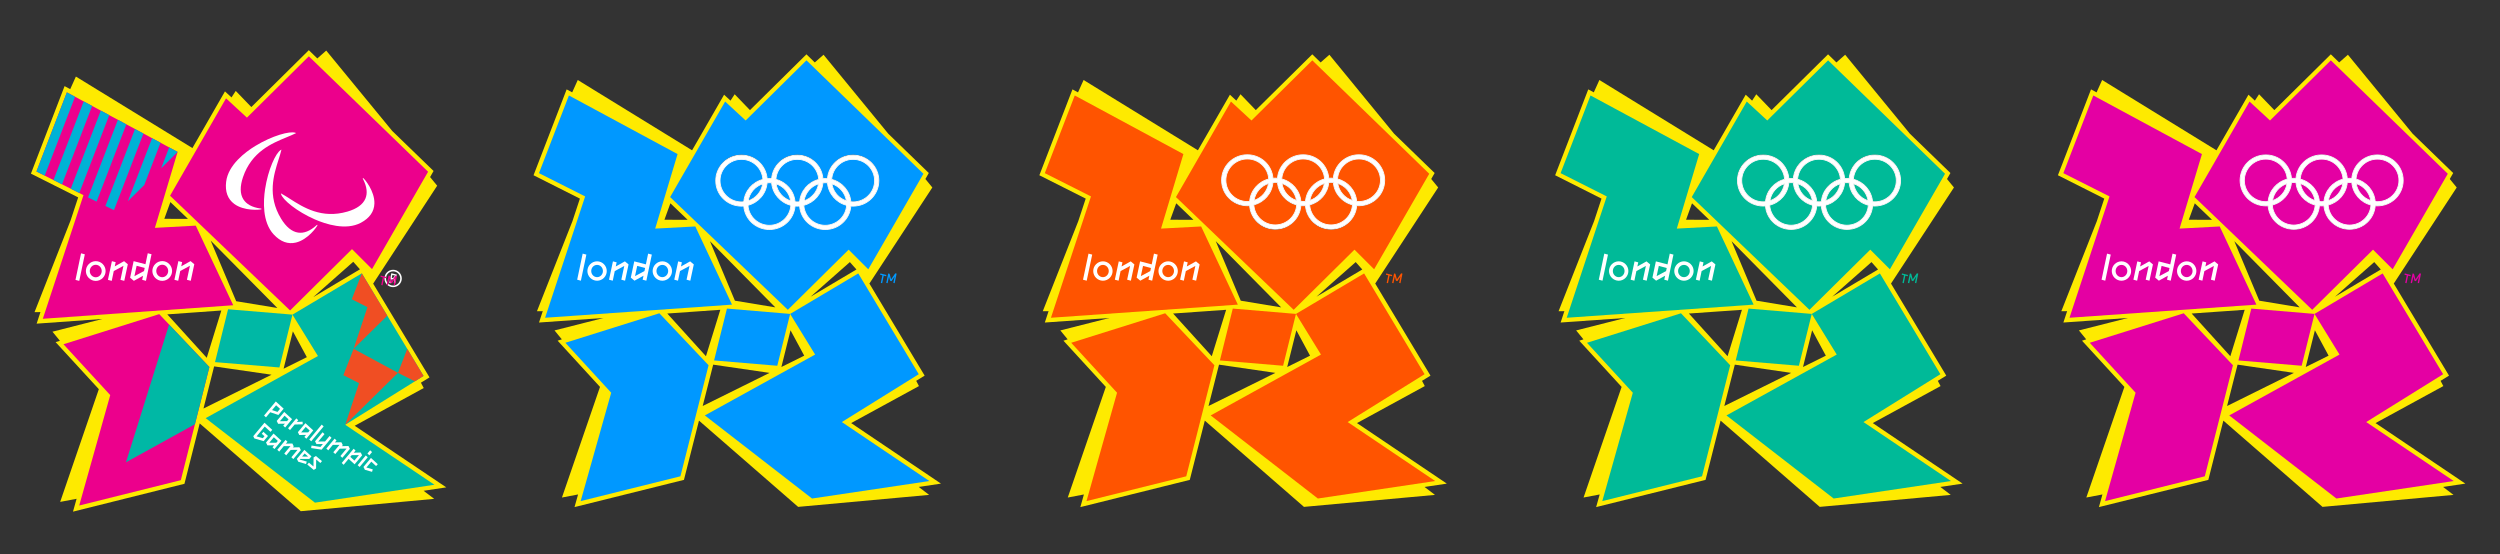
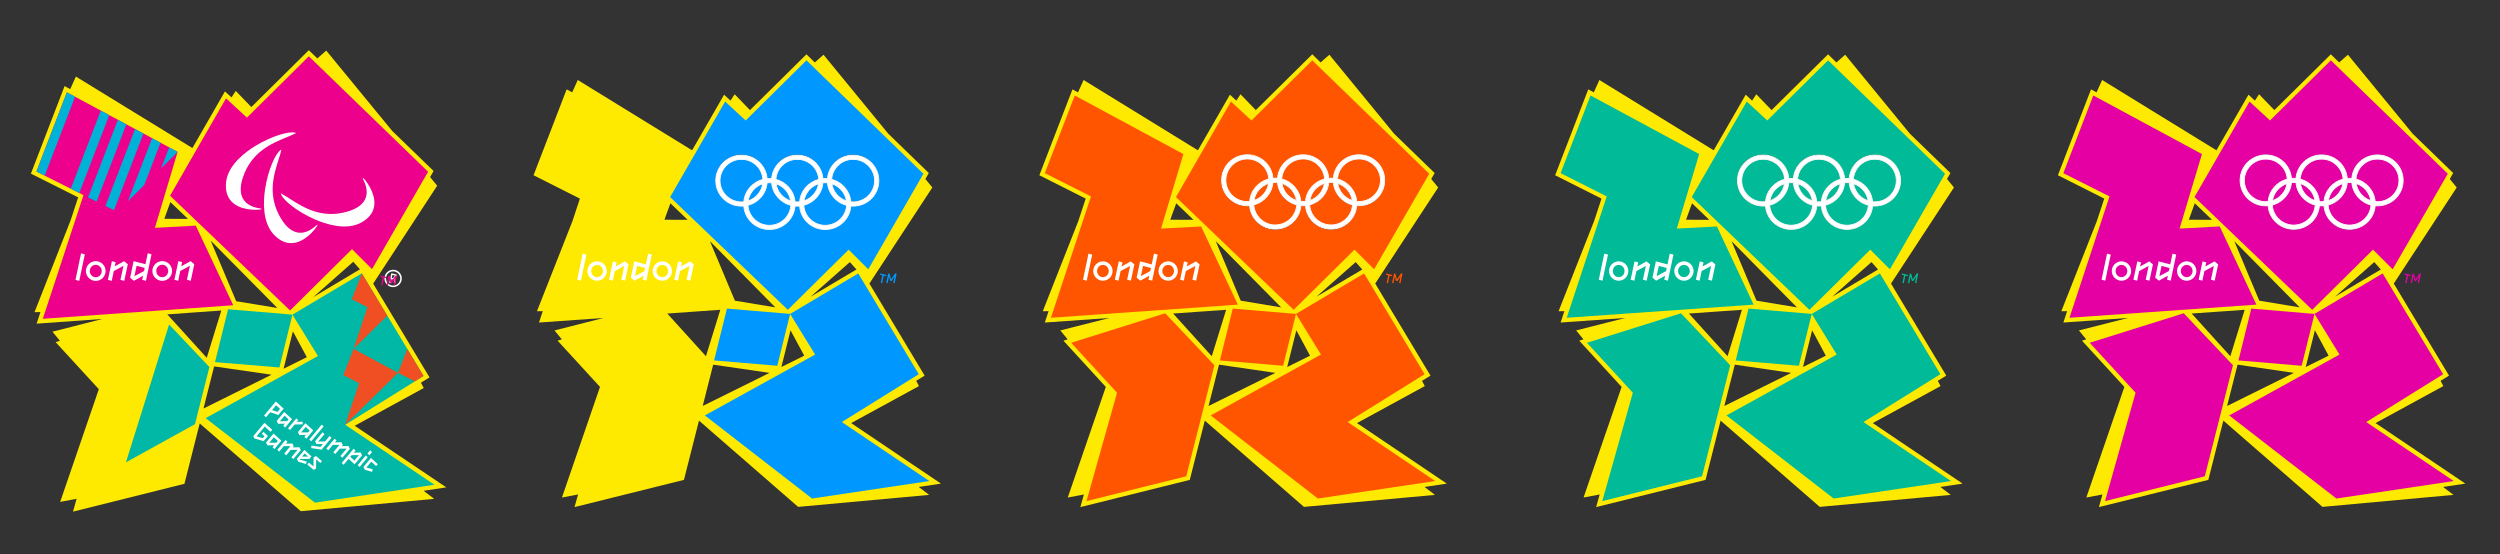
<svg xmlns="http://www.w3.org/2000/svg" xmlns:ns1="http://sodipodi.sourceforge.net/DTD/sodipodi-0.dtd" xmlns:ns2="http://www.inkscape.org/namespaces/inkscape" id="svg2848" ns1:version="0.32" ns2:version="0.46" width="591" height="131" version="1.0" ns1:docname="All_London_2012_logos.svg" ns2:output_extension="org.inkscape.output.svg.inkscape">
  <rect width="100%" height="100%" fill="#333333" stroke="none" />
  <defs id="defs2851">
    <clipPath id="clip_color">
      <path id="path2770" d="M 0,0 l -10,-10 v 20 z v -10 h 10 z" />
    </clipPath>
    <clipPath id="clip_white">
      <path id="path2767" d="M 0,0 l -10,-5 v 10 z l .1,-10 h 8 z" />
    </clipPath>
    <ns2:perspective ns1:type="inkscape:persp3d" ns2:vp_x="0 : 526.18109 : 1" ns2:vp_y="0 : 1000 : 0" ns2:vp_z="744.09448 : 526.18109 : 1" ns2:persp3d-origin="372.04724 : 350.78739 : 1" id="perspective2855" />
  </defs>
  <ns1:namedview ns2:window-height="850" ns2:window-width="1440" ns2:pageshadow="2" ns2:pageopacity="0.0" guidetolerance="10.0" gridtolerance="10.0" objecttolerance="10.0" borderopacity="1.0" bordercolor="#666666" pagecolor="#ffffff" id="base" showgrid="false" ns2:zoom="1.8409476" ns2:cx="307.95535" ns2:cy="86.931095" ns2:window-x="-8" ns2:window-y="-8" ns2:current-layer="svg2848" />
  <g id="g2734" transform="matrix(1.021,0,0,-1.021,208.227,66.867)" style="fill:#0098ff;fill-opacity:1">
    <path d="M 0,0 L 0.366,1.745 L -0.169,1.884 L -0.094,2.184 L 1.288,1.823 L 1.216,1.527 L 0.677,1.666 L 0.31,-0.086 L 0,0 z" style="fill:#0098ff;fill-opacity:1;fill-rule:nonzero;stroke:none" id="path2736" />
  </g>
  <g id="g2738" transform="matrix(1.021,0,0,-1.021,211.177,66.867)" style="fill:#0098ff;fill-opacity:1">
    <path d="M 0,0 L 0.305,1.477 L -0.403,0.392 L -0.739,0.485 L -0.996,1.456 L -1.321,-0.086 L -1.631,0 L -1.171,2.183 L -0.86,2.097 L -0.512,0.816 L 0.459,2.215 L 0.77,2.13 L 0.31,-0.086 L 0,0 z" style="fill:#0098ff;fill-opacity:1;fill-rule:nonzero;stroke:none" id="path2740" />
  </g>
  <g id="g2742" transform="matrix(1.021,0,0,-1.021,200.909,61.956)" style="fill:#feea00;fill-opacity:1">
    <path d="M 0,0 L 1.521,-1.713 L -9.089,-8.017 L 0,0 z M -15.857,-24.293 L -13.741,-15.792 L -10.571,-21.67 L -15.857,-24.293 z M -31.647,-23.749 L -18.599,-25.653 L -34.076,-33.322 L -31.647,-23.749 z M -42.278,-11.912 L -29.999,-11.048 L -33.322,-21.798 L -42.278,-11.912 z M -41.554,13.61 L -37.559,9.783 L -42.934,9.805 L -41.554,13.61 z M -17.262,-10.486 L -26.617,-8.94 L -32.403,4.844 L -17.262,-10.486 z M 21.095,-51.293 L 0.297,-37.276 L 15.995,-28.709 L 15.355,-27.496 L 17.313,-26.291 L 4.52,-4.973 L 19.094,17.272 L 17.486,19.235 L 18.277,20.62 L 8.885,29.729 L -6.098,48.008 L -8.121,46.223 L -10.055,48.105 L -23.134,35.186 L -26.673,38.857 L -27.641,37.378 L -29.121,38.755 L -36.534,25.88 L -63.002,42.157 L -64.294,39.293 L -65.576,39.988 L -73.242,20.104 L -62.51,14.694 L -64.23,9.481 L -72.452,-11.381 L -71.109,-11.363 L -71.976,-13.995 L -57.013,-12.938 L -68.386,-15.824 L -66.69,-17.892 L -67.667,-18.2 L -57.854,-28.902 L -66.665,-54.513 L -62.932,-53.803 L -63.754,-56.73 L -38.417,-50.427 L -34.937,-36.707 L -11.98,-56.678 L 18.352,-53.902 L 15.94,-52.064 L 21.095,-51.293 z" style="fill:#feea00;fill-opacity:1;fill-rule:nonzero;stroke:none" id="path2744" />
  </g>
  <g id="g2746" transform="matrix(1.021,0,0,-1.021,167.506,86.347)" style="fill:#0098ff;fill-opacity:1">
-     <path d="M 0,0 L -11.395,12.037 L -33.157,5.205 L -22.543,-6.361 L -29.614,-31.45 L -6.519,-25.71 L 0,0 z" style="fill:#0098ff;fill-opacity:1;fill-rule:nonzero;stroke:none" id="path2748" />
-   </g>
+     </g>
  <g id="g2750" transform="matrix(1.021,0,0,-1.021,183.748,86.466)" style="fill:#0098ff;fill-opacity:1">
    <path d="M 0,0 L -14.632,1.231 L -11.654,13.239 L 2.977,12.006 L 0,0 z" style="fill:#0098ff;fill-opacity:1;fill-rule:nonzero;stroke:none" id="path2752" />
  </g>
  <g id="g2754" transform="matrix(1.021,0,0,-1.021,192.694,83.818)" style="fill:#0098ff;fill-opacity:1">
-     <path d="M 0,0 L -25.533,-14.093 L -0.716,-33.331 L 26.448,-29.285 L 6.186,-15.628 L 23.996,-4.549 L 9.992,18.785 L -5.785,9.412 L 0,0 z" style="fill:#0098ff;fill-opacity:1;fill-rule:nonzero;stroke:none" id="path2756" />
+     <path d="M 0,0 L -25.533,-14.093 L -0.716,-33.331 L 26.448,-29.285 L 6.186,-15.628 L 23.996,-4.549 L 9.992,18.785 L -5.785,9.412 z" style="fill:#0098ff;fill-opacity:1;fill-rule:nonzero;stroke:none" id="path2756" />
  </g>
  <g id="g2758" transform="matrix(1.021,0,0,-1.021,218.295,41.081)" style="fill:#0098ff;fill-opacity:1">
    <path d="M 0,0 L -27.077,26.264 L -41.16,12.339 L -45.907,16.726 L -58.646,-5.392 L -31.392,-31.496 L -17.312,-17.569 L -12.763,-22.116 L 0,0 z" style="fill:#0098ff;fill-opacity:1;fill-rule:nonzero;stroke:none" id="path2760" />
  </g>
  <g id="g2762" transform="matrix(1.021,0,0,-1.021,138.327,46.435)" style="fill:#0098ff;fill-opacity:1">
-     <path d="M 0,0 L -9.27,-28.092 L 34.004,-25.053 L 25.508,-6.953 L 16.219,-7.449 L 21.399,9.804 L -3.757,23.374 L -10.688,5.389 L 0,0 z" style="fill:#0098ff;fill-opacity:1;fill-rule:nonzero;stroke:none" id="path2764" />
-   </g>
+     </g>
  <g id="g2853" style="fill:#ffffff" transform="matrix(1.021,0,0,-1.021,-342.147,736.302)">
    <g transform="translate(469.606,656.168)" id="g2766" style="fill:#ffffff">
      <path id="path2768" style="fill:#ffffff;fill-opacity:1;fill-rule:nonzero;stroke:none" d="M 0,0 L -0.857,0.227 L 0.414,6.268 L 1.271,6.041 L 0,0 z" />
    </g>
    <g transform="translate(473.361,659.824)" id="g2778" style="fill:#ffffff">
      <path id="path2780" style="fill:#ffffff;fill-opacity:1;fill-rule:nonzero;stroke:none" d="M 0,0 C -0.769,0 -1.36,-0.65 -1.36,-1.419 C -1.36,-2.188 -0.759,-2.838 0,-2.838 C 0.759,-2.838 1.35,-2.178 1.35,-1.419 C 1.35,-0.65 0.759,0 0,0 M 0,-3.666 C -1.232,-3.666 -2.247,-2.651 -2.247,-1.419 C -2.247,-0.187 -1.232,0.828 0,0.828 C 1.232,0.828 2.237,-0.187 2.237,-1.419 C 2.237,-2.651 1.232,-3.666 0,-3.666" />
    </g>
    <g transform="translate(479.836,656.168)" id="g2782" style="fill:#ffffff">
      <path id="path2784" style="fill:#ffffff;fill-opacity:1;fill-rule:nonzero;stroke:none" d="M 0,0 L -0.867,0.227 L -0.187,3.41 L -2.385,2.228 L -2.848,0 L -3.715,0.227 L -2.809,4.474 L -1.951,4.248 L -2.158,3.292 L -0.039,4.474 L 0.808,3.765 L 0,0 z" />
    </g>
    <g transform="translate(482.645,659.588)" id="g2786" style="fill:#ffffff">
      <path id="path2788" style="fill:#ffffff;fill-opacity:1;fill-rule:nonzero;stroke:none" d="M 0,0 L -0.503,-2.365 L 1.685,-1.183 L 1.833,-0.483 L 0,0 z M 2.119,-3.42 L 1.261,-3.193 L 1.458,-2.277 L -0.631,-3.42 L -1.479,-2.711 L -0.68,1.054 L 2.01,0.355 L 2.533,2.848 L 3.39,2.621 L 2.119,-3.42 z" />
    </g>
    <g transform="translate(488.467,659.824)" id="g2790" style="fill:#ffffff">
      <path id="path2792" style="fill:#ffffff;fill-opacity:1;fill-rule:nonzero;stroke:none" d="M 0,0 C -0.769,0 -1.36,-0.65 -1.36,-1.419 C -1.36,-2.188 -0.759,-2.838 0,-2.838 C 0.759,-2.838 1.35,-2.178 1.35,-1.419 C 1.35,-0.65 0.759,0 0,0 M 0,-3.666 C -1.232,-3.666 -2.247,-2.651 -2.247,-1.419 C -2.247,-0.187 -1.232,0.828 0,0.828 C 1.232,0.828 2.237,-0.187 2.237,-1.419 C 2.237,-2.651 1.232,-3.666 0,-3.666" />
    </g>
    <g transform="translate(494.942,656.168)" id="g2794" style="fill:#ffffff">
      <path id="path2796" style="fill:#ffffff;fill-opacity:1;fill-rule:nonzero;stroke:none" d="M 0,0 L -0.867,0.227 L -0.187,3.41 L -2.385,2.228 L -2.848,0 L -3.715,0.227 L -2.809,4.474 L -1.951,4.248 L -2.159,3.292 L -0.039,4.474 L 0.808,3.765 L 0,0 z" />
    </g>
  </g>
  <path id="path2800" style="fill:#000000;fill-opacity:1;fill-rule:nonzero;stroke:none" d="M 195.606,43.167 C 195.431,43.148 195.253,43.138 195.071,43.138 C 194.886,43.138 194.703,43.149 194.524,43.169 C 194.303,45.75 192.458,47.864 190.005,48.501 C 190.157,51.155 192.366,53.272 195.071,53.272 C 197.784,53.272 199.983,51.156 200.137,48.503 C 197.681,47.869 195.828,45.753 195.606,43.167 M 201.664,37.577 C 198.96,37.577 196.756,39.686 196.597,42.343 C 199.049,42.975 200.911,45.087 201.135,47.678 C 201.311,47.697 201.487,47.707 201.664,47.707 C 204.477,47.707 206.759,45.438 206.759,42.646 C 206.759,39.848 204.477,37.577 201.664,37.577 M 193.49,43.392 C 191.693,43.981 190.343,45.542 190.053,47.451 C 191.852,46.861 193.204,45.3 193.49,43.392 M 201.664,48.703 C 201.488,48.703 201.314,48.692 201.14,48.676 C 200.899,51.806 198.274,54.271 195.071,54.271 C 191.864,54.271 189.248,51.806 189.01,48.675 C 188.831,48.692 188.65,48.703 188.464,48.703 C 188.287,48.703 188.11,48.692 187.933,48.676 C 187.693,51.806 185.074,54.271 181.868,54.271 C 178.655,54.271 176.037,51.806 175.799,48.676 C 175.621,48.692 175.44,48.703 175.256,48.703 C 171.895,48.703 169.171,45.991 169.171,42.646 C 169.171,39.295 171.895,36.581 175.256,36.581 C 178.457,36.581 181.08,39.043 181.324,42.17 C 181.504,42.155 181.685,42.143 181.868,42.143 C 182.045,42.143 182.219,42.155 182.392,42.169 C 182.638,39.042 185.264,36.581 188.464,36.581 C 191.668,36.581 194.284,39.043 194.527,42.17 C 194.706,42.155 194.889,42.143 195.071,42.143 C 195.252,42.143 195.429,42.155 195.605,42.17 C 195.847,39.043 198.459,36.581 201.664,36.581 C 205.037,36.581 207.757,39.295 207.757,42.646 C 207.757,45.991 205.037,48.703 201.664,48.703 M 200.089,47.454 C 199.801,45.539 198.445,43.971 196.643,43.387 C 196.928,45.301 198.285,46.868 200.089,47.454 M 180.278,43.396 C 178.48,43.986 177.129,45.545 176.84,47.453 C 178.642,46.865 179.993,45.304 180.278,43.396 M 180.324,42.347 C 180.168,39.688 177.967,37.577 175.256,37.577 C 172.454,37.577 170.176,39.848 170.176,42.646 C 170.176,45.438 172.454,47.707 175.256,47.707 C 175.442,47.707 175.624,47.695 175.803,47.677 C 176.029,45.093 177.871,42.984 180.324,42.347 M 186.893,47.456 C 186.604,45.542 185.247,43.976 183.444,43.39 C 183.727,45.304 185.082,46.871 186.893,47.456 M 193.536,42.346 C 193.378,39.688 191.168,37.577 188.464,37.577 C 185.755,37.577 183.555,39.687 183.399,42.343 C 185.852,42.976 187.705,45.088 187.93,47.678 C 188.106,47.697 188.286,47.707 188.464,47.707 C 188.65,47.707 188.834,47.695 189.014,47.676 C 189.24,45.089 191.085,42.98 193.536,42.346 M 182.394,43.166 C 182.222,43.148 182.046,43.138 181.868,43.138 C 181.684,43.138 181.501,43.148 181.321,43.168 C 181.098,45.751 179.248,47.865 176.792,48.501 C 176.945,51.155 179.159,53.272 181.868,53.272 C 184.573,53.272 186.786,51.156 186.94,48.504 C 184.476,47.871 182.617,45.753 182.394,43.166" />
  <g id="g3057" transform="matrix(1.021,0,0,-1.021,568.59,66.867)" style="fill:#e400a3;fill-opacity:1">
    <path d="M 0,0 L 0.366,1.745 L -0.169,1.884 L -0.094,2.184 L 1.288,1.823 L 1.216,1.527 L 0.677,1.666 L 0.31,-0.086 L 0,0 z" style="fill:#e400a3;fill-opacity:1;fill-rule:nonzero;stroke:none" id="path3059" />
  </g>
  <g id="g3061" transform="matrix(1.021,0,0,-1.021,571.54,66.867)" style="fill:#e400a3;fill-opacity:1">
    <path d="M 0,0 L 0.305,1.477 L -0.403,0.392 L -0.739,0.485 L -0.996,1.456 L -1.321,-0.086 L -1.631,0 L -1.171,2.183 L -0.86,2.097 L -0.512,0.816 L 0.459,2.215 L 0.77,2.13 L 0.31,-0.086 L 0,0 z" style="fill:#e400a3;fill-opacity:1;fill-rule:nonzero;stroke:none" id="path3063" />
  </g>
  <g id="g3065" transform="matrix(1.021,0,0,-1.021,561.272,61.956)" style="fill:#feea00;fill-opacity:1">
    <path d="M 0,0 L 1.521,-1.713 L -9.089,-8.017 L 0,0 z M -15.857,-24.293 L -13.741,-15.792 L -10.571,-21.67 L -15.857,-24.293 z M -31.647,-23.749 L -18.599,-25.653 L -34.076,-33.322 L -31.647,-23.749 z M -42.278,-11.912 L -29.999,-11.048 L -33.322,-21.798 L -42.278,-11.912 z M -41.554,13.61 L -37.559,9.783 L -42.934,9.805 L -41.554,13.61 z M -17.262,-10.486 L -26.617,-8.94 L -32.403,4.844 L -17.262,-10.486 z M 21.095,-51.293 L 0.297,-37.276 L 15.995,-28.709 L 15.355,-27.496 L 17.313,-26.291 L 4.52,-4.973 L 19.094,17.272 L 17.486,19.235 L 18.277,20.62 L 8.885,29.729 L -6.098,48.008 L -8.121,46.223 L -10.055,48.105 L -23.134,35.186 L -26.673,38.857 L -27.641,37.378 L -29.121,38.755 L -36.534,25.88 L -63.002,42.157 L -64.294,39.293 L -65.576,39.988 L -73.242,20.104 L -62.51,14.694 L -64.23,9.481 L -72.452,-11.381 L -71.109,-11.363 L -71.976,-13.995 L -57.013,-12.938 L -68.386,-15.824 L -66.69,-17.892 L -67.667,-18.2 L -57.854,-28.902 L -66.665,-54.513 L -62.932,-53.803 L -63.754,-56.73 L -38.417,-50.427 L -34.937,-36.707 L -11.98,-56.678 L 18.352,-53.902 L 15.94,-52.064 L 21.095,-51.293 z" style="fill:#feea00;fill-opacity:1;fill-rule:nonzero;stroke:none" id="path3067" />
  </g>
  <g id="g3069" transform="matrix(1.021,0,0,-1.021,527.869,86.347)" style="fill:#e400a3;fill-opacity:1">
    <path d="M 0,0 L -11.395,12.037 L -33.157,5.205 L -22.543,-6.361 L -29.614,-31.45 L -6.519,-25.71 L 0,0 z" style="fill:#e400a3;fill-opacity:1;fill-rule:nonzero;stroke:none" id="path3071" />
  </g>
  <g id="g3073" transform="matrix(1.021,0,0,-1.021,544.111,86.466)" style="fill:#e400a3;fill-opacity:1">
    <path d="M 0,0 L -14.632,1.231 L -11.654,13.239 L 2.977,12.006 L 0,0 z" style="fill:#e400a3;fill-opacity:1;fill-rule:nonzero;stroke:none" id="path3075" />
  </g>
  <g id="g3077" transform="matrix(1.021,0,0,-1.021,553.057,83.818)" style="fill:#e400a3;fill-opacity:1">
    <path d="M 0,0 L -25.533,-14.093 L -0.716,-33.331 L 26.448,-29.285 L 6.186,-15.628 L 23.996,-4.549 L 9.992,18.785 L -5.785,9.412 L 0,0 z" style="fill:#e400a3;fill-opacity:1;fill-rule:nonzero;stroke:none" id="path3079" />
  </g>
  <g id="g3081" transform="matrix(1.021,0,0,-1.021,578.657,41.081)" style="fill:#e400a3;fill-opacity:1">
    <path d="M 0,0 L -27.077,26.264 L -41.16,12.339 L -45.907,16.726 L -58.646,-5.392 L -31.392,-31.496 L -17.312,-17.569 L -12.763,-22.116 L 0,0 z" style="fill:#e400a3;fill-opacity:1;fill-rule:nonzero;stroke:none" id="path3083" />
  </g>
  <g id="g3085" transform="matrix(1.021,0,0,-1.021,498.69,46.435)" style="fill:#e400a3;fill-opacity:1">
    <path d="M 0,0 L -9.27,-28.092 L 34.004,-25.053 L 25.508,-6.953 L 16.219,-7.449 L 21.399,9.804 L -3.757,23.374 L -10.688,5.389 L 0,0 z" style="fill:#e400a3;fill-opacity:1;fill-rule:nonzero;stroke:none" id="path3087" />
  </g>
  <g id="g3089" style="fill:#ffffff" transform="matrix(1.021,0,0,-1.021,18.216,736.302)">
    <g transform="translate(469.606,656.168)" id="g3091" style="fill:#ffffff">
      <path id="path3093" style="fill:#ffffff;fill-opacity:1;fill-rule:nonzero;stroke:none" d="M 0,0 L -0.857,0.227 L 0.414,6.268 L 1.271,6.041 L 0,0 z" />
    </g>
    <g transform="translate(473.361,659.824)" id="g3095" style="fill:#ffffff">
      <path id="path3097" style="fill:#ffffff;fill-opacity:1;fill-rule:nonzero;stroke:none" d="M 0,0 C -0.769,0 -1.36,-0.65 -1.36,-1.419 C -1.36,-2.188 -0.759,-2.838 0,-2.838 C 0.759,-2.838 1.35,-2.178 1.35,-1.419 C 1.35,-0.65 0.759,0 0,0 M 0,-3.666 C -1.232,-3.666 -2.247,-2.651 -2.247,-1.419 C -2.247,-0.187 -1.232,0.828 0,0.828 C 1.232,0.828 2.237,-0.187 2.237,-1.419 C 2.237,-2.651 1.232,-3.666 0,-3.666" />
    </g>
    <g transform="translate(479.836,656.168)" id="g3099" style="fill:#ffffff">
      <path id="path3101" style="fill:#ffffff;fill-opacity:1;fill-rule:nonzero;stroke:none" d="M 0,0 L -0.867,0.227 L -0.187,3.41 L -2.385,2.228 L -2.848,0 L -3.715,0.227 L -2.809,4.474 L -1.951,4.248 L -2.158,3.292 L -0.039,4.474 L 0.808,3.765 L 0,0 z" />
    </g>
    <g transform="translate(482.645,659.588)" id="g3103" style="fill:#ffffff">
      <path id="path3105" style="fill:#ffffff;fill-opacity:1;fill-rule:nonzero;stroke:none" d="M 0,0 L -0.503,-2.365 L 1.685,-1.183 L 1.833,-0.483 L 0,0 z M 2.119,-3.42 L 1.261,-3.193 L 1.458,-2.277 L -0.631,-3.42 L -1.479,-2.711 L -0.68,1.054 L 2.01,0.355 L 2.533,2.848 L 3.39,2.621 L 2.119,-3.42 z" />
    </g>
    <g transform="translate(488.467,659.824)" id="g3107" style="fill:#ffffff">
      <path id="path3109" style="fill:#ffffff;fill-opacity:1;fill-rule:nonzero;stroke:none" d="M 0,0 C -0.769,0 -1.36,-0.65 -1.36,-1.419 C -1.36,-2.188 -0.759,-2.838 0,-2.838 C 0.759,-2.838 1.35,-2.178 1.35,-1.419 C 1.35,-0.65 0.759,0 0,0 M 0,-3.666 C -1.232,-3.666 -2.247,-2.651 -2.247,-1.419 C -2.247,-0.187 -1.232,0.828 0,0.828 C 1.232,0.828 2.237,-0.187 2.237,-1.419 C 2.237,-2.651 1.232,-3.666 0,-3.666" />
    </g>
    <g transform="translate(494.942,656.168)" id="g3111" style="fill:#ffffff">
      <path id="path3113" style="fill:#ffffff;fill-opacity:1;fill-rule:nonzero;stroke:none" d="M 0,0 L -0.867,0.227 L -0.187,3.41 L -2.385,2.228 L -2.848,0 L -3.715,0.227 L -2.809,4.474 L -1.951,4.248 L -2.159,3.292 L -0.039,4.474 L 0.808,3.765 L 0,0 z" />
    </g>
  </g>
  <path id="path3115" style="fill:#000000;fill-opacity:1;fill-rule:nonzero;stroke:none" d="M 555.969,43.167 C 555.793,43.148 555.616,43.138 555.434,43.138 C 555.248,43.138 555.066,43.149 554.887,43.169 C 554.665,45.75 552.82,47.864 550.368,48.501 C 550.52,51.155 552.728,53.272 555.434,53.272 C 558.147,53.272 560.345,51.156 560.499,48.503 C 558.044,47.869 556.191,45.753 555.969,43.167 M 562.027,37.577 C 559.323,37.577 557.119,39.686 556.96,42.343 C 559.412,42.975 561.273,45.087 561.498,47.678 C 561.674,47.697 561.849,47.707 562.027,47.707 C 564.84,47.707 567.122,45.438 567.122,42.646 C 567.122,39.848 564.84,37.577 562.027,37.577 M 553.853,43.392 C 552.055,43.981 550.706,45.542 550.416,47.451 C 552.215,46.861 553.567,45.3 553.853,43.392 M 562.027,48.703 C 561.85,48.703 561.677,48.692 561.503,48.676 C 561.262,51.806 558.637,54.271 555.434,54.271 C 552.227,54.271 549.611,51.806 549.373,48.675 C 549.194,48.692 549.013,48.703 548.827,48.703 C 548.649,48.703 548.473,48.692 548.296,48.676 C 548.056,51.806 545.437,54.271 542.231,54.271 C 539.018,54.271 536.4,51.806 536.162,48.676 C 535.983,48.692 535.803,48.703 535.619,48.703 C 532.258,48.703 529.533,45.991 529.533,42.646 C 529.533,39.295 532.258,36.581 535.619,36.581 C 538.82,36.581 541.443,39.043 541.687,42.17 C 541.867,42.155 542.047,42.143 542.231,42.143 C 542.408,42.143 542.581,42.155 542.755,42.169 C 543.001,39.042 545.627,36.581 548.827,36.581 C 552.031,36.581 554.647,39.043 554.89,42.17 C 555.069,42.155 555.251,42.143 555.434,42.143 C 555.615,42.143 555.791,42.155 555.968,42.17 C 556.21,39.043 558.822,36.581 562.027,36.581 C 565.399,36.581 568.119,39.295 568.119,42.646 C 568.119,45.991 565.399,48.703 562.027,48.703 M 560.451,47.454 C 560.164,45.539 558.808,43.971 557.005,43.387 C 557.29,45.301 558.647,46.868 560.451,47.454 M 540.64,43.396 C 538.842,43.986 537.491,45.545 537.202,47.453 C 539.005,46.865 540.355,45.304 540.64,43.396 M 540.686,42.347 C 540.531,39.688 538.33,37.577 535.619,37.577 C 532.817,37.577 530.539,39.848 530.539,42.646 C 530.539,45.438 532.817,47.707 535.619,47.707 C 535.805,47.707 535.986,47.695 536.166,47.677 C 536.392,45.093 538.234,42.984 540.686,42.347 M 547.256,47.456 C 546.967,45.542 545.61,43.976 543.807,43.39 C 544.089,45.304 545.444,46.871 547.256,47.456 M 553.898,42.346 C 553.741,39.688 551.531,37.577 548.827,37.577 C 546.118,37.577 543.918,39.687 543.762,42.343 C 546.215,42.976 548.067,45.088 548.293,47.678 C 548.469,47.697 548.648,47.707 548.827,47.707 C 549.013,47.707 549.197,47.695 549.376,47.676 C 549.603,45.089 551.448,42.98 553.898,42.346 M 542.757,43.166 C 542.584,43.148 542.409,43.138 542.231,43.138 C 542.046,43.138 541.864,43.148 541.684,43.168 C 541.461,45.751 539.611,47.865 537.154,48.501 C 537.308,51.155 539.521,53.272 542.231,53.272 C 544.936,53.272 547.148,51.156 547.303,48.504 C 544.839,47.871 542.98,45.753 542.757,43.166" />
  <g id="g3153" transform="matrix(1.021,0,0,-1.021,449.737,66.867)" style="fill:#00ba98;fill-opacity:1">
    <path d="M 0,0 L 0.366,1.745 L -0.169,1.884 L -0.094,2.184 L 1.288,1.823 L 1.216,1.527 L 0.677,1.666 L 0.31,-0.086 L 0,0 z" style="fill:#00ba98;fill-opacity:1;fill-rule:nonzero;stroke:none" id="path3155" />
  </g>
  <g id="g3157" transform="matrix(1.021,0,0,-1.021,452.687,66.867)" style="fill:#00ba98;fill-opacity:1">
    <path d="M 0,0 L 0.305,1.477 L -0.403,0.392 L -0.739,0.485 L -0.996,1.456 L -1.321,-0.086 L -1.631,0 L -1.171,2.183 L -0.86,2.097 L -0.512,0.816 L 0.459,2.215 L 0.77,2.13 L 0.31,-0.086 L 0,0 z" style="fill:#00ba98;fill-opacity:1;fill-rule:nonzero;stroke:none" id="path3159" />
  </g>
  <g id="g3161" transform="matrix(1.021,0,0,-1.021,442.419,61.956)" style="fill:#feea00;fill-opacity:1">
    <path d="M 0,0 L 1.521,-1.713 L -9.089,-8.017 L 0,0 z M -15.857,-24.293 L -13.741,-15.792 L -10.571,-21.67 L -15.857,-24.293 z M -31.647,-23.749 L -18.599,-25.653 L -34.076,-33.322 L -31.647,-23.749 z M -42.278,-11.912 L -29.999,-11.048 L -33.322,-21.798 L -42.278,-11.912 z M -41.554,13.61 L -37.559,9.783 L -42.934,9.805 L -41.554,13.61 z M -17.262,-10.486 L -26.617,-8.94 L -32.403,4.844 L -17.262,-10.486 z M 21.095,-51.293 L 0.297,-37.276 L 15.995,-28.709 L 15.355,-27.496 L 17.313,-26.291 L 4.52,-4.973 L 19.094,17.272 L 17.486,19.235 L 18.277,20.62 L 8.885,29.729 L -6.098,48.008 L -8.121,46.223 L -10.055,48.105 L -23.134,35.186 L -26.673,38.857 L -27.641,37.378 L -29.121,38.755 L -36.534,25.88 L -63.002,42.157 L -64.294,39.293 L -65.576,39.988 L -73.242,20.104 L -62.51,14.694 L -64.23,9.481 L -72.452,-11.381 L -71.109,-11.363 L -71.976,-13.995 L -57.013,-12.938 L -68.386,-15.824 L -66.69,-17.892 L -67.667,-18.2 L -57.854,-28.902 L -66.665,-54.513 L -62.932,-53.803 L -63.754,-56.73 L -38.417,-50.427 L -34.937,-36.707 L -11.98,-56.678 L 18.352,-53.902 L 15.94,-52.064 L 21.095,-51.293 z" style="fill:#feea00;fill-opacity:1;fill-rule:nonzero;stroke:none" id="path3163" />
  </g>
  <g id="g3165" transform="matrix(1.021,0,0,-1.021,409.016,86.347)" style="fill:#00ba98;fill-opacity:1">
    <path d="M 0,0 L -11.395,12.037 L -33.157,5.205 L -22.543,-6.361 L -29.614,-31.45 L -6.519,-25.71 L 0,0 z" style="fill:#00ba98;fill-opacity:1;fill-rule:nonzero;stroke:none" id="path3167" />
  </g>
  <g id="g3169" transform="matrix(1.021,0,0,-1.021,425.258,86.466)" style="fill:#00ba98;fill-opacity:1">
    <path d="M 0,0 L -14.632,1.231 L -11.654,13.239 L 2.977,12.006 L 0,0 z" style="fill:#00ba98;fill-opacity:1;fill-rule:nonzero;stroke:none" id="path3171" />
  </g>
  <g id="g3173" transform="matrix(1.021,0,0,-1.021,434.205,83.818)" style="fill:#00ba98;fill-opacity:1">
    <path d="M 0,0 L -25.533,-14.093 L -0.716,-33.331 L 26.448,-29.285 L 6.186,-15.628 L 23.996,-4.549 L 9.992,18.785 L -5.785,9.412 L 0,0 z" style="fill:#00ba98;fill-opacity:1;fill-rule:nonzero;stroke:none" id="path3175" />
  </g>
  <g id="g3177" transform="matrix(1.021,0,0,-1.021,459.805,41.081)" style="fill:#00ba98;fill-opacity:1">
    <path d="M 0,0 L -27.077,26.264 L -41.16,12.339 L -45.907,16.726 L -58.646,-5.392 L -31.392,-31.496 L -17.312,-17.569 L -12.763,-22.116 L 0,0 z" style="fill:#00ba98;fill-opacity:1;fill-rule:nonzero;stroke:none" id="path3179" />
  </g>
  <g id="g3181" transform="matrix(1.021,0,0,-1.021,379.837,46.435)" style="fill:#00ba98;fill-opacity:1">
    <path d="M 0,0 L -9.27,-28.092 L 34.004,-25.053 L 25.508,-6.953 L 16.219,-7.449 L 21.399,9.804 L -3.757,23.374 L -10.688,5.389 L 0,0 z" style="fill:#00ba98;fill-opacity:1;fill-rule:nonzero;stroke:none" id="path3183" />
  </g>
  <g id="g3185" style="fill:#ffffff" transform="matrix(1.021,0,0,-1.021,-100.637,736.302)">
    <g transform="translate(469.606,656.168)" id="g3187" style="fill:#ffffff">
      <path id="path3189" style="fill:#ffffff;fill-opacity:1;fill-rule:nonzero;stroke:none" d="M 0,0 L -0.857,0.227 L 0.414,6.268 L 1.271,6.041 L 0,0 z" />
    </g>
    <g transform="translate(473.361,659.824)" id="g3191" style="fill:#ffffff">
      <path id="path3193" style="fill:#ffffff;fill-opacity:1;fill-rule:nonzero;stroke:none" d="M 0,0 C -0.769,0 -1.36,-0.65 -1.36,-1.419 C -1.36,-2.188 -0.759,-2.838 0,-2.838 C 0.759,-2.838 1.35,-2.178 1.35,-1.419 C 1.35,-0.65 0.759,0 0,0 M 0,-3.666 C -1.232,-3.666 -2.247,-2.651 -2.247,-1.419 C -2.247,-0.187 -1.232,0.828 0,0.828 C 1.232,0.828 2.237,-0.187 2.237,-1.419 C 2.237,-2.651 1.232,-3.666 0,-3.666" />
    </g>
    <g transform="translate(479.836,656.168)" id="g3195" style="fill:#ffffff">
      <path id="path3197" style="fill:#ffffff;fill-opacity:1;fill-rule:nonzero;stroke:none" d="M 0,0 L -0.867,0.227 L -0.187,3.41 L -2.385,2.228 L -2.848,0 L -3.715,0.227 L -2.809,4.474 L -1.951,4.248 L -2.158,3.292 L -0.039,4.474 L 0.808,3.765 L 0,0 z" />
    </g>
    <g transform="translate(482.645,659.588)" id="g3199" style="fill:#ffffff">
      <path id="path3201" style="fill:#ffffff;fill-opacity:1;fill-rule:nonzero;stroke:none" d="M 0,0 L -0.503,-2.365 L 1.685,-1.183 L 1.833,-0.483 L 0,0 z M 2.119,-3.42 L 1.261,-3.193 L 1.458,-2.277 L -0.631,-3.42 L -1.479,-2.711 L -0.68,1.054 L 2.01,0.355 L 2.533,2.848 L 3.39,2.621 L 2.119,-3.42 z" />
    </g>
    <g transform="translate(488.467,659.824)" id="g3203" style="fill:#ffffff">
      <path id="path3205" style="fill:#ffffff;fill-opacity:1;fill-rule:nonzero;stroke:none" d="M 0,0 C -0.769,0 -1.36,-0.65 -1.36,-1.419 C -1.36,-2.188 -0.759,-2.838 0,-2.838 C 0.759,-2.838 1.35,-2.178 1.35,-1.419 C 1.35,-0.65 0.759,0 0,0 M 0,-3.666 C -1.232,-3.666 -2.247,-2.651 -2.247,-1.419 C -2.247,-0.187 -1.232,0.828 0,0.828 C 1.232,0.828 2.237,-0.187 2.237,-1.419 C 2.237,-2.651 1.232,-3.666 0,-3.666" />
    </g>
    <g transform="translate(494.942,656.168)" id="g3207" style="fill:#ffffff">
      <path id="path3209" style="fill:#ffffff;fill-opacity:1;fill-rule:nonzero;stroke:none" d="M 0,0 L -0.867,0.227 L -0.187,3.41 L -2.385,2.228 L -2.848,0 L -3.715,0.227 L -2.809,4.474 L -1.951,4.248 L -2.159,3.292 L -0.039,4.474 L 0.808,3.765 L 0,0 z" />
    </g>
  </g>
  <path id="path3211" style="fill:#000000;fill-opacity:1;fill-rule:nonzero;stroke:none" d="M 437.117,43.167 C 436.941,43.148 436.763,43.138 436.582,43.138 C 436.396,43.138 436.213,43.149 436.034,43.169 C 435.813,45.75 433.968,47.864 431.515,48.501 C 431.667,51.155 433.876,53.272 436.582,53.272 C 439.294,53.272 441.493,51.156 441.647,48.503 C 439.191,47.869 437.338,45.753 437.117,43.167 M 443.174,37.577 C 440.471,37.577 438.266,39.686 438.107,42.343 C 440.559,42.975 442.421,45.087 442.645,47.678 C 442.821,47.697 442.997,47.707 443.174,47.707 C 445.987,47.707 448.269,45.438 448.269,42.646 C 448.269,39.848 445.987,37.577 443.174,37.577 M 435,43.392 C 433.203,43.981 431.853,45.542 431.563,47.451 C 433.362,46.861 434.714,45.3 435,43.392 M 443.174,48.703 C 442.998,48.703 442.824,48.692 442.651,48.676 C 442.41,51.806 439.785,54.271 436.582,54.271 C 433.374,54.271 430.759,51.806 430.521,48.675 C 430.341,48.692 430.16,48.703 429.974,48.703 C 429.797,48.703 429.62,48.692 429.443,48.676 C 429.204,51.806 426.585,54.271 423.378,54.271 C 420.165,54.271 417.547,51.806 417.309,48.676 C 417.131,48.692 416.95,48.703 416.766,48.703 C 413.405,48.703 410.681,45.991 410.681,42.646 C 410.681,39.295 413.405,36.581 416.766,36.581 C 419.967,36.581 422.59,39.043 422.834,42.17 C 423.014,42.155 423.195,42.143 423.378,42.143 C 423.555,42.143 423.729,42.155 423.902,42.169 C 424.148,39.042 426.774,36.581 429.974,36.581 C 433.178,36.581 435.794,39.043 436.037,42.17 C 436.216,42.155 436.399,42.143 436.582,42.143 C 436.762,42.143 436.939,42.155 437.116,42.17 C 437.358,39.043 439.969,36.581 443.174,36.581 C 446.547,36.581 449.267,39.295 449.267,42.646 C 449.267,45.991 446.547,48.703 443.174,48.703 M 441.599,47.454 C 441.311,45.539 439.955,43.971 438.153,43.387 C 438.438,45.301 439.795,46.868 441.599,47.454 M 421.788,43.396 C 419.99,43.986 418.639,45.545 418.35,47.453 C 420.152,46.865 421.503,45.304 421.788,43.396 M 421.834,42.347 C 421.678,39.688 419.477,37.577 416.766,37.577 C 413.965,37.577 411.687,39.848 411.687,42.646 C 411.687,45.438 413.965,47.707 416.766,47.707 C 416.952,47.707 417.134,47.695 417.314,47.677 C 417.539,45.093 419.381,42.984 421.834,42.347 M 428.403,47.456 C 428.114,45.542 426.757,43.976 424.954,43.39 C 425.237,45.304 426.592,46.871 428.403,47.456 M 435.046,42.346 C 434.889,39.688 432.678,37.577 429.974,37.577 C 427.266,37.577 425.065,39.687 424.909,42.343 C 427.363,42.976 429.215,45.088 429.44,47.678 C 429.616,47.697 429.796,47.707 429.974,47.707 C 430.16,47.707 430.344,47.695 430.524,47.676 C 430.75,45.089 432.595,42.98 435.046,42.346 M 423.904,43.166 C 423.732,43.148 423.556,43.138 423.378,43.138 C 423.194,43.138 423.011,43.148 422.831,43.168 C 422.609,45.751 420.759,47.865 418.302,48.501 C 418.455,51.155 420.669,53.272 423.378,53.272 C 426.083,53.272 428.296,51.156 428.45,48.504 C 425.986,47.871 424.127,45.753 423.904,43.166" />
  <g id="g3249" transform="matrix(1.021,0,0,-1.021,327.805,66.867)" style="fill:#ff5400;fill-opacity:1">
    <path d="M 0,0 L 0.366,1.745 L -0.169,1.884 L -0.094,2.184 L 1.288,1.823 L 1.216,1.527 L 0.677,1.666 L 0.31,-0.086 L 0,0 z" style="fill:#ff5400;fill-opacity:1;fill-rule:nonzero;stroke:none" id="path3251" />
  </g>
  <g id="g3253" transform="matrix(1.021,0,0,-1.021,330.756,66.867)" style="fill:#ff5400;fill-opacity:1">
    <path d="M 0,0 L 0.305,1.477 L -0.403,0.392 L -0.739,0.485 L -0.996,1.456 L -1.321,-0.086 L -1.631,0 L -1.171,2.183 L -0.86,2.097 L -0.512,0.816 L 0.459,2.215 L 0.77,2.13 L 0.31,-0.086 L 0,0 z" style="fill:#ff5400;fill-opacity:1;fill-rule:nonzero;stroke:none" id="path3255" />
  </g>
  <path id="path3259" style="fill:#feea00;fill-opacity:1;fill-rule:nonzero;stroke:none" d="M 320.488,61.956 L 322.041,63.705 L 311.208,70.142 L 320.488,61.956 z M 304.297,86.76 L 306.458,78.08 L 309.694,84.082 L 304.297,86.76 z M 288.175,86.205 L 301.498,88.149 L 285.695,95.979 L 288.175,86.205 z M 277.32,74.119 L 289.858,73.237 L 286.465,84.213 L 277.32,74.119 z M 278.06,48.06 L 282.139,51.967 L 276.651,51.945 L 278.06,48.06 z M 302.863,72.663 L 293.311,71.084 L 287.403,57.01 L 302.863,72.663 z M 342.027,114.328 L 320.791,100.016 L 336.819,91.269 L 336.166,90.031 L 338.165,88.8 L 325.103,67.034 L 339.983,44.321 L 338.342,42.317 L 339.149,40.902 L 329.56,31.602 L 314.262,12.938 L 312.196,14.761 L 310.221,12.839 L 296.867,26.03 L 293.254,22.282 L 292.265,23.792 L 290.754,22.386 L 283.185,35.532 L 256.161,18.912 L 254.841,21.837 L 253.532,21.127 L 245.705,41.429 L 256.663,46.953 L 254.907,52.276 L 246.512,73.577 L 247.883,73.558 L 246.998,76.246 L 262.276,75.166 L 250.663,78.113 L 252.395,80.225 L 251.397,80.539 L 261.417,91.466 L 252.42,117.616 L 256.232,116.891 L 255.393,119.88 L 281.263,113.444 L 284.816,99.435 L 308.256,119.826 L 339.226,116.992 L 336.763,115.115 L 342.027,114.328 z" />
  <g id="g3261" transform="matrix(1.021,0,0,-1.021,287.085,86.347)" style="fill:#ff5400;fill-opacity:1">
    <path d="M 0,0 L -11.395,12.037 L -33.157,5.205 L -22.543,-6.361 L -29.614,-31.45 L -6.519,-25.71 L 0,0 z" style="fill:#ff5400;fill-opacity:1;fill-rule:nonzero;stroke:none" id="path3263" />
  </g>
  <g id="g3265" transform="matrix(1.021,0,0,-1.021,303.326,86.466)" style="fill:#ff5400;fill-opacity:1">
    <path d="M 0,0 L -14.632,1.231 L -11.654,13.239 L 2.977,12.006 L 0,0 z" style="fill:#ff5400;fill-opacity:1;fill-rule:nonzero;stroke:none" id="path3267" />
  </g>
  <g id="g3269" transform="matrix(1.021,0,0,-1.021,312.273,83.818)" style="fill:#ff5400;fill-opacity:1">
    <path d="M 0,0 L -25.533,-14.093 L -0.716,-33.331 L 26.448,-29.285 L 6.186,-15.628 L 23.996,-4.549 L 9.992,18.785 L -5.785,9.412 L 0,0 z" style="fill:#ff5400;fill-opacity:1;fill-rule:nonzero;stroke:none" id="path3271" />
  </g>
  <path id="path3275" style="fill:#ff5400;fill-opacity:1;fill-rule:nonzero;stroke:none" d="M 337.873,41.081 L 310.227,14.265 L 295.847,28.483 L 291.001,24.003 L 277.994,46.587 L 305.821,73.24 L 320.197,59.02 L 324.842,63.663 L 337.873,41.081 z" />
  <g id="g3277" transform="matrix(1.021,0,0,-1.021,257.906,46.435)" style="fill:#ff5400;fill-opacity:1">
    <path d="M 0,0 L -9.27,-28.092 L 34.004,-25.053 L 25.508,-6.953 L 16.219,-7.449 L 21.399,9.804 L -3.757,23.374 L -10.688,5.389 L 0,0 z" style="fill:#ff5400;fill-opacity:1;fill-rule:nonzero;stroke:none" id="path3279" />
  </g>
  <g id="g3281" style="fill:#ffffff" transform="matrix(1.021,0,0,-1.021,-222.569,736.302)">
    <g transform="translate(469.606,656.168)" id="g3283" style="fill:#ffffff">
      <path id="path3285" style="fill:#ffffff;fill-opacity:1;fill-rule:nonzero;stroke:none" d="M 0,0 L -0.857,0.227 L 0.414,6.268 L 1.271,6.041 L 0,0 z" />
    </g>
    <g transform="translate(473.361,659.824)" id="g3287" style="fill:#ffffff">
      <path id="path3289" style="fill:#ffffff;fill-opacity:1;fill-rule:nonzero;stroke:none" d="M 0,0 C -0.769,0 -1.36,-0.65 -1.36,-1.419 C -1.36,-2.188 -0.759,-2.838 0,-2.838 C 0.759,-2.838 1.35,-2.178 1.35,-1.419 C 1.35,-0.65 0.759,0 0,0 M 0,-3.666 C -1.232,-3.666 -2.247,-2.651 -2.247,-1.419 C -2.247,-0.187 -1.232,0.828 0,0.828 C 1.232,0.828 2.237,-0.187 2.237,-1.419 C 2.237,-2.651 1.232,-3.666 0,-3.666" />
    </g>
    <g transform="translate(479.836,656.168)" id="g3291" style="fill:#ffffff">
      <path id="path3293" style="fill:#ffffff;fill-opacity:1;fill-rule:nonzero;stroke:none" d="M 0,0 L -0.867,0.227 L -0.187,3.41 L -2.385,2.228 L -2.848,0 L -3.715,0.227 L -2.809,4.474 L -1.951,4.248 L -2.158,3.292 L -0.039,4.474 L 0.808,3.765 L 0,0 z" />
    </g>
    <g transform="translate(482.645,659.588)" id="g3295" style="fill:#ffffff">
      <path id="path3297" style="fill:#ffffff;fill-opacity:1;fill-rule:nonzero;stroke:none" d="M 0,0 L -0.503,-2.365 L 1.685,-1.183 L 1.833,-0.483 L 0,0 z M 2.119,-3.42 L 1.261,-3.193 L 1.458,-2.277 L -0.631,-3.42 L -1.479,-2.711 L -0.68,1.054 L 2.01,0.355 L 2.533,2.848 L 3.39,2.621 L 2.119,-3.42 z" />
    </g>
    <g transform="translate(488.467,659.824)" id="g3299" style="fill:#ffffff">
      <path id="path3301" style="fill:#ffffff;fill-opacity:1;fill-rule:nonzero;stroke:none" d="M 0,0 C -0.769,0 -1.36,-0.65 -1.36,-1.419 C -1.36,-2.188 -0.759,-2.838 0,-2.838 C 0.759,-2.838 1.35,-2.178 1.35,-1.419 C 1.35,-0.65 0.759,0 0,0 M 0,-3.666 C -1.232,-3.666 -2.247,-2.651 -2.247,-1.419 C -2.247,-0.187 -1.232,0.828 0,0.828 C 1.232,0.828 2.237,-0.187 2.237,-1.419 C 2.237,-2.651 1.232,-3.666 0,-3.666" />
    </g>
    <g transform="translate(494.942,656.168)" id="g3303" style="fill:#ffffff">
      <path id="path3305" style="fill:#ffffff;fill-opacity:1;fill-rule:nonzero;stroke:none" d="M 0,0 L -0.867,0.227 L -0.187,3.41 L -2.385,2.228 L -2.848,0 L -3.715,0.227 L -2.809,4.474 L -1.951,4.248 L -2.159,3.292 L -0.039,4.474 L 0.808,3.765 L 0,0 z" />
    </g>
  </g>
  <path id="path3307" style="fill:#000000;fill-opacity:1;fill-rule:nonzero;stroke:none" d="M 315.185,43.167 C 315.009,43.148 314.832,43.138 314.65,43.138 C 314.464,43.138 314.281,43.149 314.103,43.169 C 313.881,45.75 312.036,47.864 309.584,48.501 C 309.736,51.155 311.944,53.272 314.65,53.272 C 317.363,53.272 319.561,51.156 319.715,48.503 C 317.26,47.869 315.407,45.753 315.185,43.167 M 321.243,37.577 C 318.539,37.577 316.335,39.686 316.175,42.343 C 318.628,42.975 320.489,45.087 320.714,47.678 C 320.89,47.697 321.065,47.707 321.243,47.707 C 324.056,47.707 326.338,45.438 326.338,42.646 C 326.338,39.848 324.056,37.577 321.243,37.577 M 313.068,43.392 C 311.271,43.981 309.922,45.542 309.632,47.451 C 311.431,46.861 312.782,45.3 313.068,43.392 M 321.243,48.703 C 321.066,48.703 320.893,48.692 320.719,48.676 C 320.478,51.806 317.853,54.271 314.65,54.271 C 311.443,54.271 308.827,51.806 308.589,48.675 C 308.409,48.692 308.229,48.703 308.043,48.703 C 307.865,48.703 307.689,48.692 307.512,48.676 C 307.272,51.806 304.653,54.271 301.447,54.271 C 298.234,54.271 295.616,51.806 295.378,48.676 C 295.199,48.692 295.019,48.703 294.835,48.703 C 291.473,48.703 288.749,45.991 288.749,42.646 C 288.749,39.295 291.473,36.581 294.835,36.581 C 298.036,36.581 300.659,39.043 300.903,42.17 C 301.082,42.155 301.263,42.143 301.447,42.143 C 301.624,42.143 301.797,42.155 301.971,42.169 C 302.217,39.042 304.843,36.581 308.043,36.581 C 311.247,36.581 313.863,39.043 314.106,42.17 C 314.284,42.155 314.467,42.143 314.65,42.143 C 314.831,42.143 315.007,42.155 315.184,42.17 C 315.426,39.043 318.038,36.581 321.243,36.581 C 324.615,36.581 327.335,39.295 327.335,42.646 C 327.335,45.991 324.615,48.703 321.243,48.703 M 319.667,47.454 C 319.379,45.539 318.023,43.971 316.221,43.387 C 316.506,45.301 317.863,46.868 319.667,47.454 M 299.856,43.396 C 298.058,43.986 296.707,45.545 296.418,47.453 C 298.22,46.865 299.571,45.304 299.856,43.396 M 299.902,42.347 C 299.747,39.688 297.546,37.577 294.835,37.577 C 292.033,37.577 289.755,39.848 289.755,42.646 C 289.755,45.438 292.033,47.707 294.835,47.707 C 295.021,47.707 295.202,47.695 295.382,47.677 C 295.608,45.093 297.45,42.984 299.902,42.347 M 306.471,47.456 C 306.183,45.542 304.826,43.976 303.022,43.39 C 303.305,45.304 304.66,46.871 306.471,47.456 M 313.114,42.346 C 312.957,39.688 310.747,37.577 308.043,37.577 C 305.334,37.577 303.134,39.687 302.977,42.343 C 305.431,42.976 307.283,45.088 307.509,47.678 C 307.684,47.697 307.864,47.707 308.043,47.707 C 308.229,47.707 308.412,47.695 308.592,47.676 C 308.819,45.089 310.664,42.98 313.114,42.346 M 301.973,43.166 C 301.8,43.148 301.625,43.138 301.447,43.138 C 301.262,43.138 301.079,43.148 300.9,43.168 C 300.677,45.751 298.827,47.865 296.37,48.501 C 296.524,51.155 298.737,53.272 301.447,53.272 C 304.152,53.272 306.364,51.156 306.518,48.504 C 304.055,47.871 302.195,45.753 301.973,43.166" />
  <g id="g2528" transform="matrix(0.409,7.1714523e-2,-7.1714523e-2,0.409,7.194,-3.672)">
    <path style="fill:#feea00" d="M 208.284,123.762 L 212.783,127.33 L 189.353,147.49 L 208.284,123.762 z M 179.741,190.583 L 181.267,168.691 L 191.638,181.816 L 179.741,190.583 z M 140.558,196.109 L 173.566,195.13 L 138.729,220.778 L 140.558,196.109 z M 109.187,171.538 L 139.103,164.06 L 135.576,192.021 L 109.187,171.538 z M 99.87,108.261 L 111.39,115.965 L 98.119,118.247 L 99.87,108.261 z M 170.271,157.139 L 146.523,157.391 L 126.253,125.909 L 170.271,157.139 z M 282.629,241.116 L 225.231,215.583 L 260.223,187.628 L 258.119,184.909 L 262.421,181.085 L 221.602,134.065 L 247.871,72.854 L 243.048,68.712 L 244.4,64.946 L 217.275,46.563 L 172.365,7.987 L 168.152,13.269 L 162.564,9.471 L 135.922,47.028 L 125.6,39.507 L 123.853,43.578 L 119.602,40.828 L 106.917,75.81 L 34.544,47.173 L 32.605,54.798 L 29.139,53.642 L 18.879,106.028 L 47.706,114.705 L 45.728,128.311 L 34.517,183.35 L 37.824,182.725 L 36.83,189.589 L 73.283,180.477 L 46.481,192.54 L 51.567,196.907 L 49.287,198.087 L 78.148,220.22 L 67.552,287.233 L 76.456,283.86 L 75.698,291.436 L 135.459,264.864 L 138.079,229.51 L 203.389,268.785 L 276.993,248.746 L 270.247,245.265 L 282.629,241.116 z" id="path2530" />
-     <polygon style="fill:#ec008c" points="137.976,196.923 104.627,172.188 53.908,198.505 85.126,222.423 78.589,287.386 133.071,263.184 137.976,196.923 " id="polygon2532" />
    <polygon style="fill:#ec008c" points="241.402,65.921 163.18,12.915 134.499,53.389 120.881,44.63 99.068,104.731 177.659,157.27 206.339,116.789 219.534,126.028 241.402,65.921 " id="polygon2534" />
    <polygon style="fill:#ec008c" points="50.464,112.927 39.813,186.255 145.255,159.934 116.421,118.983 93.723,124.243 98.991,79.432 31.029,56.904 21.752,104.281 50.464,112.927 " id="polygon2536" />
    <polygon style="fill:#00b8a5" points="177.27,190.292 140.635,193.622 142.761,162.7 179.391,159.378 177.27,190.292 " id="polygon2538" />
    <polygon style="fill:#00b8a5" points="197.754,180.081 140.898,225.954 210.486,262.609 275.74,240.813 219.814,215.952 258.932,180.866 214.232,129.396 179.391,159.378 197.754,180.081 " id="polygon2540" />
    <polygon style="fill:#00b8a5" points="100.545,258.566 135.499,230.402 137.976,196.923 111.186,177.048 100.545,258.566 " id="polygon2542" />
    <polygon style="fill:#00b2d5" points="31.029,56.904 21.752,104.281 26.81,105.802 36.061,58.572 31.029,56.904 " id="polygon2544" />
    <polygon style="fill:#00b2d5" points="69.036,118.346 78.018,72.478 72.843,70.761 63.818,116.827 69.036,118.346 " id="polygon2546" />
    <polygon style="fill:#00b2d5" points="58.462,115.267 67.531,69 62.351,67.284 53.249,113.751 58.462,115.267 " id="polygon2548" />
    <polygon style="fill:#00b2d5" points="51.865,63.81 42.696,110.587 47.91,112.155 57.039,65.523 51.865,63.81 " id="polygon2550" />
-     <polygon style="fill:#00b2d5" points="41.373,60.332 32.149,107.412 37.362,108.98 46.553,62.049 41.373,60.332 " id="polygon2552" />
    <polygon style="fill:#00b2d5" points="98.997,79.432 93.816,77.715 91.366,90.229 98.997,79.432 " id="polygon2554" />
    <polygon style="fill:#00b2d5" points="83.549,101.249 88.504,75.955 83.33,74.238 75.941,111.979 83.549,101.249 " id="polygon2556" />
    <polygon style="fill:#f04e23" points="254.548,184.761 254.575,184.768 258.932,180.866 247.143,167.292 244.286,181.643 254.548,184.761 " id="polygon2558" />
    <polygon style="fill:#f04e23" points="217.051,172.544 213.902,188.337 223.473,191.249 219.814,215.952 244.286,181.643 217.051,172.544 " id="polygon2560" />
    <polygon style="fill:#f04e23" points="220.71,147.828 217.051,172.544 232.674,150.633 214.232,129.396 211.141,144.917 220.71,147.828 " id="polygon2562" />
    <polygon style="fill:#ffffff" points="56.523,161.421 54.309,161.234 54.82,145.776 57.034,145.966 56.523,161.421 " id="polygon2564" />
    <g id="g2566">
      <path style="fill:#ffffff" d="M 64.197,150.77 C 62.307,151.1 61.126,152.962 61.462,154.862 C 61.797,156.759 63.56,158.1 65.433,157.77 C 67.307,157.44 68.476,155.557 68.152,153.682 C 67.817,151.785 66.07,150.438 64.197,150.77 M 65.79,159.813 C 62.758,160.346 59.808,158.286 59.275,155.249 C 58.737,152.208 60.802,149.264 63.84,148.728 C 66.883,148.193 69.8,150.261 70.333,153.3 C 70.871,156.335 68.833,159.273 65.79,159.813" id="path2568" />
    </g>
    <polygon style="fill:#ffffff" points="81.764,156.973 79.528,156.788 79.819,148.638 74.909,152.511 74.738,158.208 72.497,158.025 72.887,147.155 75.101,147.342 75.007,149.792 79.721,145.952 82.121,147.331 81.764,156.973 " id="polygon2570" />
    <path style="fill:#ffffff" d="M 87.203,147.312 L 86.999,153.361 L 91.877,149.495 L 91.938,147.704 L 87.203,147.312 z M 93.92,154.827 L 91.707,154.642 L 91.795,152.29 L 87.137,156.02 L 84.736,154.641 L 85.066,145.004 L 92.009,145.559 L 92.218,139.182 L 94.432,139.369 L 93.92,154.827 z" id="path2572" />
    <g id="g2574">
      <path style="fill:#ffffff" d="M 101.468,144.197 C 99.568,144.532 98.397,146.391 98.733,148.286 C 99.068,150.184 100.831,151.527 102.704,151.197 C 104.578,150.865 105.747,148.982 105.418,147.108 C 105.083,145.213 103.341,143.865 101.468,144.197 M 103.062,153.241 C 100.024,153.777 97.08,151.711 96.541,148.677 C 96.008,145.634 98.068,142.69 101.106,142.151 C 104.144,141.618 107.066,143.686 107.604,146.721 C 108.137,149.759 106.099,152.706 103.062,153.241" id="path2576" />
    </g>
    <polygon style="fill:#ffffff" points="119.036,150.399 116.794,150.215 117.091,142.068 112.18,145.941 112.004,151.637 109.769,151.457 110.159,140.583 112.373,140.767 112.279,143.217 116.987,139.379 119.393,140.761 119.036,150.399 " id="polygon2578" />
    <g id="g2580">
      <path style="fill:#ffffff" d="M 141.97,68.446 C 136.955,72.857 128.627,81.701 129.143,91.38 C 129.445,97.022 131.703,100.93 135.851,103.004 C 142.173,106.163 150.82,103.853 151.56,103.353 L 151.736,103.235 L 151.599,103.081 C 151.523,102.996 151.461,102.998 150.978,103.015 C 146.222,103.171 142.689,101.979 140.471,99.48 C 138.081,96.789 137.302,92.636 138.142,87.145 C 140.476,72.014 151.007,65.353 158.691,60.492 C 160.382,59.423 161.976,58.415 163.267,57.446 L 163.597,57.194 L 163.191,57.12 C 159.922,56.522 150.402,61.024 141.97,68.446" id="path2582" />
      <path style="fill:#ffffff" d="M 156.67,68.188 C 154.106,70.308 151.44,80.498 151.703,91.729 C 151.857,98.401 153.279,110.464 161.031,116.29 C 165.547,119.685 169.99,120.47 174.242,118.624 C 180.724,115.811 184.513,107.698 184.607,106.811 L 184.634,106.6 L 184.42,106.611 C 184.31,106.616 184.273,106.663 183.976,107.039 C 181.037,110.786 177.851,112.73 174.51,112.824 C 170.917,112.92 167.232,110.852 163.568,106.672 C 153.472,95.164 155.142,82.815 156.355,73.8 C 156.629,71.82 156.882,69.949 156.964,68.337 L 156.985,67.922 L 156.67,68.188 z" id="path2584" />
      <path style="fill:#ffffff" d="M 205.443,76.026 C 205.422,76.136 205.455,76.185 205.746,76.567 C 208.598,80.38 209.65,83.958 208.877,87.21 C 208.037,90.707 205.087,93.728 200.106,96.183 C 186.377,102.956 174.88,98.147 166.487,94.637 C 164.641,93.866 162.901,93.14 161.368,92.64 L 160.972,92.514 L 161.148,92.893 C 162.534,95.912 171.678,101.122 182.593,103.775 C 189.081,105.352 201.101,107.104 208.736,101.127 C 213.185,97.647 215.091,93.558 214.417,88.976 C 213.379,81.986 206.529,76.218 205.688,75.894 L 205.491,75.82 L 205.443,76.026 z" id="path2586" />
    </g>
    <path style="fill:#ffffff" d="M 177.346,214.896 L 180.571,215.396 L 181.692,213.445 L 179.137,211.814 L 177.346,214.896 z M 178.593,209.706 L 183.719,212.984 L 181.373,217.027 L 176.539,216.302 L 174.648,219.581 L 173.39,218.751 L 178.593,209.706 z" id="path2588" />
    <path style="fill:#ffffff" d="M 182.852,220.368 L 186.824,219.639 L 187.483,218.479 L 184.901,216.821 L 182.852,220.368 z M 185.137,222.564 L 185.872,221.273 L 182.092,221.999 L 181.022,220.544 L 184.356,214.766 L 189.464,218.038 L 186.389,223.394 L 185.137,222.564 z" id="path2590" />
    <polygon style="fill:#ffffff" points="188.113,223.532 191.771,217.171 193.029,218.001 192.387,219.109 195.628,218.423 195.908,219.884 191.425,220.779 189.371,224.361 188.113,223.532 " id="polygon2592" />
    <path style="fill:#ffffff" d="M 195.825,224.575 L 199.797,223.849 L 200.45,222.691 L 197.869,221.032 L 195.825,224.575 z M 198.105,226.771 L 198.839,225.486 L 195.06,226.208 L 193.99,224.757 L 197.325,218.973 L 202.439,222.247 L 199.368,227.601 L 198.105,226.771 z" id="path2594" />
    <polygon style="fill:#ffffff" points="201.1,227.745 206.613,218.165 207.872,218.995 202.355,228.575 201.1,227.745 " id="polygon2596" />
    <polygon style="fill:#ffffff" points="202.994,232.363 202.961,230.896 208.113,230.814 209.18,228.934 205.587,229.624 204.516,228.173 207.85,222.391 209.104,223.221 206.346,227.993 210.13,227.294 212.146,223.784 213.402,224.614 209.02,232.232 202.994,232.363 " id="polygon2598" />
    <polygon style="fill:#ffffff" points="211.559,231.141 215.223,224.777 216.475,225.607 215.755,226.852 219.375,226.13 220.445,227.587 220.045,228.277 223.721,227.542 224.791,228.997 221.445,234.775 220.188,233.941 222.924,229.18 219.1,229.889 217.096,233.363 215.826,232.523 218.578,227.768 214.832,228.448 212.811,231.971 211.559,231.141 " id="polygon2600" />
    <path style="fill:#ffffff" d="M 225.802,233.448 L 228.483,235.138 L 230.471,231.605 L 226.417,232.363 L 225.802,233.448 z M 221.609,237.723 L 226.879,228.565 L 228.137,229.395 L 227.34,230.774 L 231.231,229.977 L 232.295,231.432 L 228.966,237.21 L 225.055,234.732 L 222.865,238.548 L 221.609,237.723 z" id="path2602" />
    <path style="fill:#ffffff" d="M 235.098,229.889 L 236.3,227.8 L 237.541,228.624 L 236.332,230.728 L 235.098,229.889 z M 230.757,237.374 L 234.356,231.141 L 235.635,231.958 L 232.031,238.21 L 230.757,237.374 z" id="path2604" />
    <polygon style="fill:#ffffff" points="239.484,239.716 235.256,239.253 234.18,237.805 237.508,232.02 241.952,234.863 241.161,236.066 238.059,234.073 235.893,237.831 239.645,238.253 239.484,239.716 " id="polygon2606" />
    <polygon style="fill:#ffffff" points="173.887,229.232 174.633,227.954 177.604,229.827 175.676,233.167 170.21,232.552 169.37,231.366 174.348,222.741 179.4,225.977 178.609,227.268 174.863,224.872 171.236,231.167 174.907,231.585 175.66,230.307 173.887,229.232 " id="polygon2608" />
    <path style="fill:#ffffff" d="M 178.967,233.514 L 182.94,232.788 L 183.598,231.63 L 181.01,229.971 L 178.967,233.514 z M 181.252,235.716 L 181.988,234.425 L 178.209,235.151 L 177.139,233.696 L 180.473,227.911 L 185.58,231.186 L 182.51,236.54 L 181.252,235.716 z" id="path2610" />
    <polygon style="fill:#ffffff" points="184.18,236.667 187.844,230.307 189.102,231.134 188.377,232.376 192.002,231.65 193.073,233.105 192.672,233.805 196.348,233.063 197.418,234.52 194.073,240.298 192.814,239.468 195.551,234.7 191.732,235.409 189.723,238.887 188.453,238.05 191.205,233.294 187.459,233.971 185.438,237.495 184.18,236.667 " id="polygon2612" />
    <path style="fill:#ffffff" d="M 198.736,238.021 L 202.135,237.439 L 199.883,236.04 L 198.736,238.021 z M 201.709,241.829 L 197.116,241.286 L 196.045,239.831 L 199.38,234.052 L 203.999,236.991 L 203.005,238.648 L 197.93,239.548 L 197.71,239.95 L 201.868,240.366 L 201.709,241.829 z" id="path2614" />
    <polygon style="fill:#ffffff" points="209.65,239.841 206.934,238.275 207.768,243.323 206.607,244.368 202.443,241.995 203.164,240.759 206.104,242.443 205.279,237.387 206.438,236.343 210.35,238.609 209.65,239.841 " id="polygon2616" />
    <path style="fill:#ffffff" d="M 231.48,128.932 L 232.21,128.99 L 233.078,127.413 L 231.54,127.287 L 231.48,128.932 z M 230.57,132.071 L 230.757,126.429 L 234.042,126.69 L 233.971,127.511 L 233.115,129.065 L 234.011,129.137 L 233.917,131.702 L 233.108,131.622 L 233.17,129.878 L 231.467,129.741 L 231.385,132.147 L 230.57,132.071 z" id="path2618" />
    <g id="g2620">
      <path style="fill:#ffffff" d="M 228.296,129.901 C 227.911,127.707 229.378,125.603 231.575,125.215 C 233.777,124.83 235.876,126.3 236.262,128.494 C 236.653,130.691 235.18,132.795 232.983,133.18 C 230.784,133.568 228.682,132.098 228.296,129.901 M 227.406,130.058 C 227.878,132.747 230.454,134.549 233.14,134.074 C 235.826,133.599 237.627,131.025 237.156,128.342 C 236.677,125.656 234.107,123.854 231.421,124.326 C 228.734,124.801 226.934,127.372 227.406,130.058" id="path2622" />
    </g>
  </g>
  <path id="path2698" style="fill:#ffffff;fill-opacity:1;fill-rule:nonzero;stroke:#ffffff;stroke-width:0.201;stroke-miterlimit:4;stroke-dasharray:none;stroke-opacity:1" d="M 195.615,43.224 C 195.44,43.205 195.262,43.195 195.081,43.195 C 194.895,43.195 194.713,43.206 194.534,43.226 C 194.313,45.791 192.469,47.892 190.018,48.525 C 190.17,51.164 192.377,53.267 195.081,53.267 C 197.792,53.267 199.988,51.165 200.142,48.527 C 197.689,47.897 195.837,45.794 195.615,43.224 M 201.668,37.668 C 198.967,37.668 196.764,39.764 196.605,42.405 C 199.056,43.033 200.915,45.133 201.14,47.707 C 201.315,47.726 201.491,47.737 201.668,47.737 C 204.479,47.737 206.759,45.481 206.759,42.706 C 206.759,39.926 204.479,37.668 201.668,37.668 M 193.5,43.448 C 191.705,44.033 190.356,45.584 190.066,47.482 C 191.864,46.895 193.215,45.344 193.5,43.448 M 201.668,48.726 C 201.492,48.726 201.318,48.715 201.145,48.7 C 200.904,51.81 198.281,54.26 195.081,54.26 C 191.876,54.26 189.262,51.81 189.025,48.699 C 188.845,48.715 188.665,48.726 188.479,48.726 C 188.301,48.726 188.125,48.715 187.948,48.7 C 187.709,51.81 185.092,54.26 181.888,54.26 C 178.678,54.26 176.062,51.81 175.824,48.7 C 175.646,48.715 175.465,48.726 175.281,48.726 C 171.923,48.726 169.201,46.031 169.201,42.706 C 169.201,39.376 171.923,36.678 175.281,36.678 C 178.48,36.678 181.101,39.125 181.345,42.233 C 181.524,42.218 181.705,42.206 181.888,42.206 C 182.065,42.206 182.238,42.218 182.412,42.232 C 182.658,39.124 185.282,36.678 188.479,36.678 C 191.68,36.678 194.294,39.125 194.537,42.233 C 194.716,42.218 194.898,42.206 195.081,42.206 C 195.261,42.206 195.438,42.218 195.614,42.233 C 195.856,39.125 198.466,36.678 201.668,36.678 C 205.038,36.678 207.756,39.376 207.756,42.706 C 207.756,46.031 205.038,48.726 201.668,48.726 M 200.094,47.485 C 199.807,45.581 198.452,44.023 196.651,43.443 C 196.936,45.345 198.291,46.902 200.094,47.485 M 180.299,43.451 C 178.502,44.038 177.152,45.587 176.864,47.484 C 178.664,46.899 180.014,45.348 180.299,43.451 M 180.345,42.409 C 180.19,39.766 177.99,37.668 175.281,37.668 C 172.482,37.668 170.206,39.926 170.206,42.706 C 170.206,45.481 172.482,47.737 175.281,47.737 C 175.467,47.737 175.649,47.724 175.828,47.706 C 176.054,45.138 177.894,43.042 180.345,42.409 M 186.909,47.487 C 186.62,45.584 185.264,44.027 183.463,43.446 C 183.745,45.348 185.099,46.905 186.909,47.487 M 193.546,42.408 C 193.389,39.766 191.181,37.668 188.479,37.668 C 185.772,37.668 183.574,39.765 183.418,42.405 C 185.869,43.034 187.72,45.134 187.945,47.707 C 188.121,47.726 188.3,47.737 188.479,47.737 C 188.665,47.737 188.848,47.724 189.028,47.705 C 189.254,45.135 191.098,43.038 193.546,42.408 M 182.414,43.223 C 182.241,43.205 182.066,43.195 181.888,43.195 C 181.704,43.195 181.521,43.205 181.341,43.225 C 181.119,45.792 179.27,47.893 176.816,48.525 C 176.969,51.164 179.181,53.267 181.888,53.267 C 184.591,53.267 186.802,51.165 186.956,48.528 C 184.494,47.899 182.636,45.794 182.414,43.223" />
  <g id="g3476" transform="matrix(1.021,0,0,-1.021,90.114,67.366)" style="fill:#ec008c;fill-opacity:1">
    <path d="M 0,0 L 0.366,1.745 L -0.169,1.884 L -0.094,2.184 L 1.288,1.823 L 1.216,1.527 L 0.677,1.666 L 0.31,-0.086 L 0,0 z" style="fill:#ec008c;fill-opacity:1;fill-rule:nonzero;stroke:none" id="path3478" />
  </g>
  <g id="g3480" transform="matrix(1.021,0,0,-1.021,93.064,67.366)" style="fill:#ec008c;fill-opacity:1">
    <path d="M 0,0 L 0.305,1.477 L -0.403,0.392 L -0.739,0.485 L -0.996,1.456 L -1.321,-0.086 L -1.631,0 L -1.171,2.183 L -0.86,2.097 L -0.512,0.816 L 0.459,2.215 L 0.77,2.13 L 0.31,-0.086 L 0,0 z" style="fill:#ec008c;fill-opacity:1;fill-rule:nonzero;stroke:none" id="path3482" />
  </g>
  <path id="path3484" style="fill:#ffffff;fill-opacity:1;fill-rule:nonzero;stroke:#ffffff;stroke-width:0.201;stroke-miterlimit:4;stroke-dasharray:none;stroke-opacity:1" d="M 315.198,43.133 C 315.023,43.115 314.845,43.105 314.664,43.105 C 314.478,43.105 314.296,43.116 314.117,43.135 C 313.896,45.701 312.052,47.801 309.601,48.434 C 309.754,51.073 311.96,53.177 314.664,53.177 C 317.375,53.177 319.571,51.074 319.725,48.436 C 317.272,47.806 315.42,45.704 315.198,43.133 M 321.251,37.577 C 318.55,37.577 316.347,39.674 316.188,42.314 C 318.639,42.942 320.499,45.042 320.723,47.617 C 320.898,47.636 321.074,47.646 321.251,47.646 C 324.062,47.646 326.342,45.39 326.342,42.615 C 326.342,39.835 324.062,37.577 321.251,37.577 M 313.084,43.357 C 311.288,43.942 309.939,45.494 309.649,47.391 C 311.447,46.805 312.798,45.253 313.084,43.357 M 321.251,48.635 C 321.075,48.635 320.902,48.624 320.728,48.609 C 320.487,51.719 317.864,54.169 314.664,54.169 C 311.459,54.169 308.846,51.719 308.608,48.608 C 308.428,48.624 308.248,48.635 308.062,48.635 C 307.884,48.635 307.708,48.624 307.531,48.609 C 307.292,51.719 304.675,54.169 301.471,54.169 C 298.261,54.169 295.645,51.719 295.407,48.609 C 295.229,48.624 295.048,48.635 294.864,48.635 C 291.506,48.635 288.784,45.94 288.784,42.615 C 288.784,39.285 291.506,36.587 294.864,36.587 C 298.063,36.587 300.684,39.034 300.928,42.143 C 301.107,42.127 301.288,42.115 301.471,42.115 C 301.648,42.115 301.821,42.127 301.995,42.142 C 302.241,39.033 304.865,36.587 308.062,36.587 C 311.263,36.587 313.877,39.034 314.12,42.143 C 314.299,42.127 314.481,42.115 314.664,42.115 C 314.844,42.115 315.021,42.127 315.197,42.143 C 315.439,39.034 318.049,36.587 321.251,36.587 C 324.621,36.587 327.339,39.285 327.339,42.615 C 327.339,45.94 324.621,48.635 321.251,48.635 M 319.677,47.394 C 319.39,45.49 318.035,43.933 316.234,43.352 C 316.519,45.254 317.875,46.812 319.677,47.394 M 299.882,43.36 C 298.085,43.947 296.735,45.497 296.447,47.393 C 298.247,46.809 299.597,45.257 299.882,43.36 M 299.928,42.318 C 299.773,39.676 297.573,37.577 294.864,37.577 C 292.065,37.577 289.789,39.835 289.789,42.615 C 289.789,45.39 292.065,47.646 294.864,47.646 C 295.05,47.646 295.232,47.634 295.411,47.615 C 295.637,45.047 297.477,42.951 299.928,42.318 M 306.492,47.396 C 306.203,45.494 304.847,43.937 303.046,43.355 C 303.328,45.257 304.682,46.815 306.492,47.396 M 313.129,42.317 C 312.972,39.676 310.764,37.577 308.062,37.577 C 305.355,37.577 303.157,39.675 303.001,42.314 C 305.452,42.943 307.303,45.043 307.528,47.617 C 307.704,47.636 307.883,47.646 308.062,47.646 C 308.248,47.646 308.431,47.634 308.611,47.614 C 308.837,45.044 310.681,42.947 313.129,42.317 M 301.997,43.132 C 301.824,43.115 301.649,43.105 301.471,43.105 C 301.287,43.105 301.104,43.115 300.924,43.134 C 300.702,45.702 298.853,47.802 296.399,48.434 C 296.552,51.073 298.764,53.177 301.471,53.177 C 304.174,53.177 306.385,51.074 306.539,48.438 C 304.077,47.808 302.219,45.704 301.997,43.132" />
  <path id="path3486" style="fill:#ffffff;fill-opacity:1;fill-rule:nonzero;stroke:#ffffff;stroke-width:0.201;stroke-miterlimit:4;stroke-dasharray:none;stroke-opacity:1" d="M 437.147,43.201 C 436.971,43.183 436.794,43.173 436.612,43.173 C 436.426,43.173 436.244,43.184 436.065,43.203 C 435.844,45.768 434,47.869 431.55,48.502 C 431.702,51.141 433.908,53.245 436.612,53.245 C 439.323,53.245 441.519,51.142 441.673,48.504 C 439.22,47.874 437.368,45.771 437.147,43.201 M 443.2,37.645 C 440.498,37.645 438.295,39.741 438.136,42.382 C 440.587,43.01 442.447,45.11 442.671,47.684 C 442.847,47.704 443.022,47.714 443.2,47.714 C 446.01,47.714 448.29,45.458 448.29,42.683 C 448.29,39.903 446.01,37.645 443.2,37.645 M 435.032,43.425 C 433.236,44.01 431.887,45.561 431.598,47.459 C 433.395,46.873 434.746,45.321 435.032,43.425 M 443.2,48.703 C 443.023,48.703 442.85,48.692 442.676,48.677 C 442.435,51.787 439.812,54.237 436.612,54.237 C 433.407,54.237 430.794,51.787 430.556,48.676 C 430.376,48.692 430.196,48.703 430.01,48.703 C 429.833,48.703 429.656,48.692 429.48,48.677 C 429.24,51.787 426.623,54.237 423.419,54.237 C 420.209,54.237 417.593,51.787 417.355,48.677 C 417.177,48.692 416.996,48.703 416.812,48.703 C 413.454,48.703 410.732,46.008 410.732,42.683 C 410.732,39.353 413.454,36.655 416.812,36.655 C 420.011,36.655 422.632,39.102 422.876,42.21 C 423.055,42.195 423.236,42.183 423.419,42.183 C 423.596,42.183 423.769,42.195 423.943,42.209 C 424.189,39.101 426.813,36.655 430.01,36.655 C 433.212,36.655 435.825,39.102 436.068,42.21 C 436.247,42.195 436.429,42.183 436.612,42.183 C 436.793,42.183 436.969,42.195 437.146,42.21 C 437.387,39.102 439.997,36.655 443.2,36.655 C 446.569,36.655 449.287,39.353 449.287,42.683 C 449.287,46.008 446.569,48.703 443.2,48.703 M 441.625,47.462 C 441.338,45.558 439.983,44.001 438.182,43.42 C 438.467,45.322 439.823,46.88 441.625,47.462 M 421.83,43.428 C 420.033,44.015 418.684,45.564 418.395,47.461 C 420.195,46.877 421.545,45.325 421.83,43.428 M 421.876,42.386 C 421.721,39.743 419.521,37.645 416.812,37.645 C 414.013,37.645 411.737,39.903 411.737,42.683 C 411.737,45.458 414.013,47.714 416.812,47.714 C 416.998,47.714 417.18,47.702 417.359,47.683 C 417.585,45.115 419.425,43.019 421.876,42.386 M 428.44,47.464 C 428.151,45.561 426.795,44.005 424.994,43.423 C 425.276,45.325 426.63,46.883 428.44,47.464 M 435.078,42.385 C 434.92,39.743 432.712,37.645 430.01,37.645 C 427.303,37.645 425.105,39.742 424.949,42.382 C 427.4,43.011 429.251,45.111 429.476,47.684 C 429.652,47.704 429.832,47.714 430.01,47.714 C 430.196,47.714 430.379,47.702 430.559,47.682 C 430.785,45.112 432.629,43.015 435.078,42.385 M 423.945,43.2 C 423.772,43.183 423.597,43.173 423.419,43.173 C 423.235,43.173 423.052,43.183 422.873,43.202 C 422.65,45.769 420.801,47.87 418.347,48.502 C 418.5,51.141 420.712,53.245 423.419,53.245 C 426.122,53.245 428.333,51.142 428.487,48.505 C 426.025,47.876 424.167,45.771 423.945,43.2" />
  <path id="path3488" style="fill:#ffffff;fill-opacity:1;fill-rule:nonzero;stroke:#ffffff;stroke-width:0.201;stroke-miterlimit:4;stroke-dasharray:none;stroke-opacity:1" d="M 555.971,43.167 C 555.796,43.149 555.618,43.139 555.437,43.139 C 555.251,43.139 555.068,43.15 554.89,43.169 C 554.668,45.734 552.825,47.835 550.374,48.468 C 550.526,51.107 552.733,53.211 555.437,53.211 C 558.147,53.211 560.344,51.108 560.498,48.47 C 558.044,47.84 556.193,45.738 555.971,43.167 M 562.024,37.611 C 559.323,37.611 557.12,39.707 556.961,42.348 C 559.411,42.976 561.271,45.076 561.496,47.65 C 561.671,47.67 561.847,47.68 562.024,47.68 C 564.835,47.68 567.115,45.424 567.115,42.649 C 567.115,39.869 564.835,37.611 562.024,37.611 M 553.856,43.391 C 552.061,43.976 550.712,45.527 550.422,47.425 C 552.22,46.839 553.571,45.287 553.856,43.391 M 562.024,48.669 C 561.848,48.669 561.674,48.658 561.501,48.643 C 561.26,51.753 558.637,54.203 555.437,54.203 C 552.232,54.203 549.618,51.753 549.381,48.642 C 549.201,48.658 549.02,48.669 548.835,48.669 C 548.657,48.669 548.481,48.658 548.304,48.643 C 548.064,51.753 545.448,54.203 542.244,54.203 C 539.033,54.203 536.418,51.753 536.18,48.643 C 536.001,48.658 535.821,48.669 535.637,48.669 C 532.279,48.669 529.557,45.974 529.557,42.649 C 529.557,39.319 532.279,36.621 535.637,36.621 C 538.835,36.621 541.456,39.068 541.7,42.177 C 541.88,42.161 542.06,42.149 542.244,42.149 C 542.421,42.149 542.594,42.161 542.767,42.176 C 543.013,39.067 545.637,36.621 548.835,36.621 C 552.036,36.621 554.65,39.068 554.893,42.177 C 555.071,42.161 555.254,42.149 555.437,42.149 C 555.617,42.149 555.794,42.161 555.97,42.177 C 556.212,39.068 558.822,36.621 562.024,36.621 C 565.394,36.621 568.112,39.319 568.112,42.649 C 568.112,45.974 565.394,48.669 562.024,48.669 M 560.45,47.428 C 560.162,45.524 558.807,43.967 557.007,43.386 C 557.291,45.288 558.647,46.846 560.45,47.428 M 540.655,43.394 C 538.858,43.981 537.508,45.531 537.219,47.427 C 539.02,46.843 540.37,45.291 540.655,43.394 M 540.7,42.352 C 540.545,39.71 538.346,37.611 535.637,37.611 C 532.838,37.611 530.561,39.869 530.561,42.649 C 530.561,45.424 532.838,47.68 535.637,47.68 C 535.823,47.68 536.004,47.668 536.184,47.649 C 536.409,45.081 538.25,42.985 540.7,42.352 M 547.265,47.43 C 546.976,45.527 545.62,43.971 543.818,43.389 C 544.101,45.291 545.455,46.849 547.265,47.43 M 553.902,42.351 C 553.745,39.71 551.536,37.611 548.835,37.611 C 546.128,37.611 543.929,39.708 543.773,42.348 C 546.225,42.977 548.076,45.077 548.301,47.65 C 548.477,47.67 548.656,47.68 548.835,47.68 C 549.02,47.68 549.204,47.668 549.384,47.648 C 549.61,45.078 551.454,42.981 553.902,42.351 M 542.769,43.166 C 542.597,43.149 542.422,43.139 542.244,43.139 C 542.059,43.139 541.877,43.149 541.697,43.168 C 541.475,45.736 539.626,47.836 537.172,48.468 C 537.325,51.107 539.536,53.211 542.244,53.211 C 544.947,53.211 547.157,51.108 547.312,48.471 C 544.85,47.842 542.992,45.738 542.769,43.166" />
</svg>